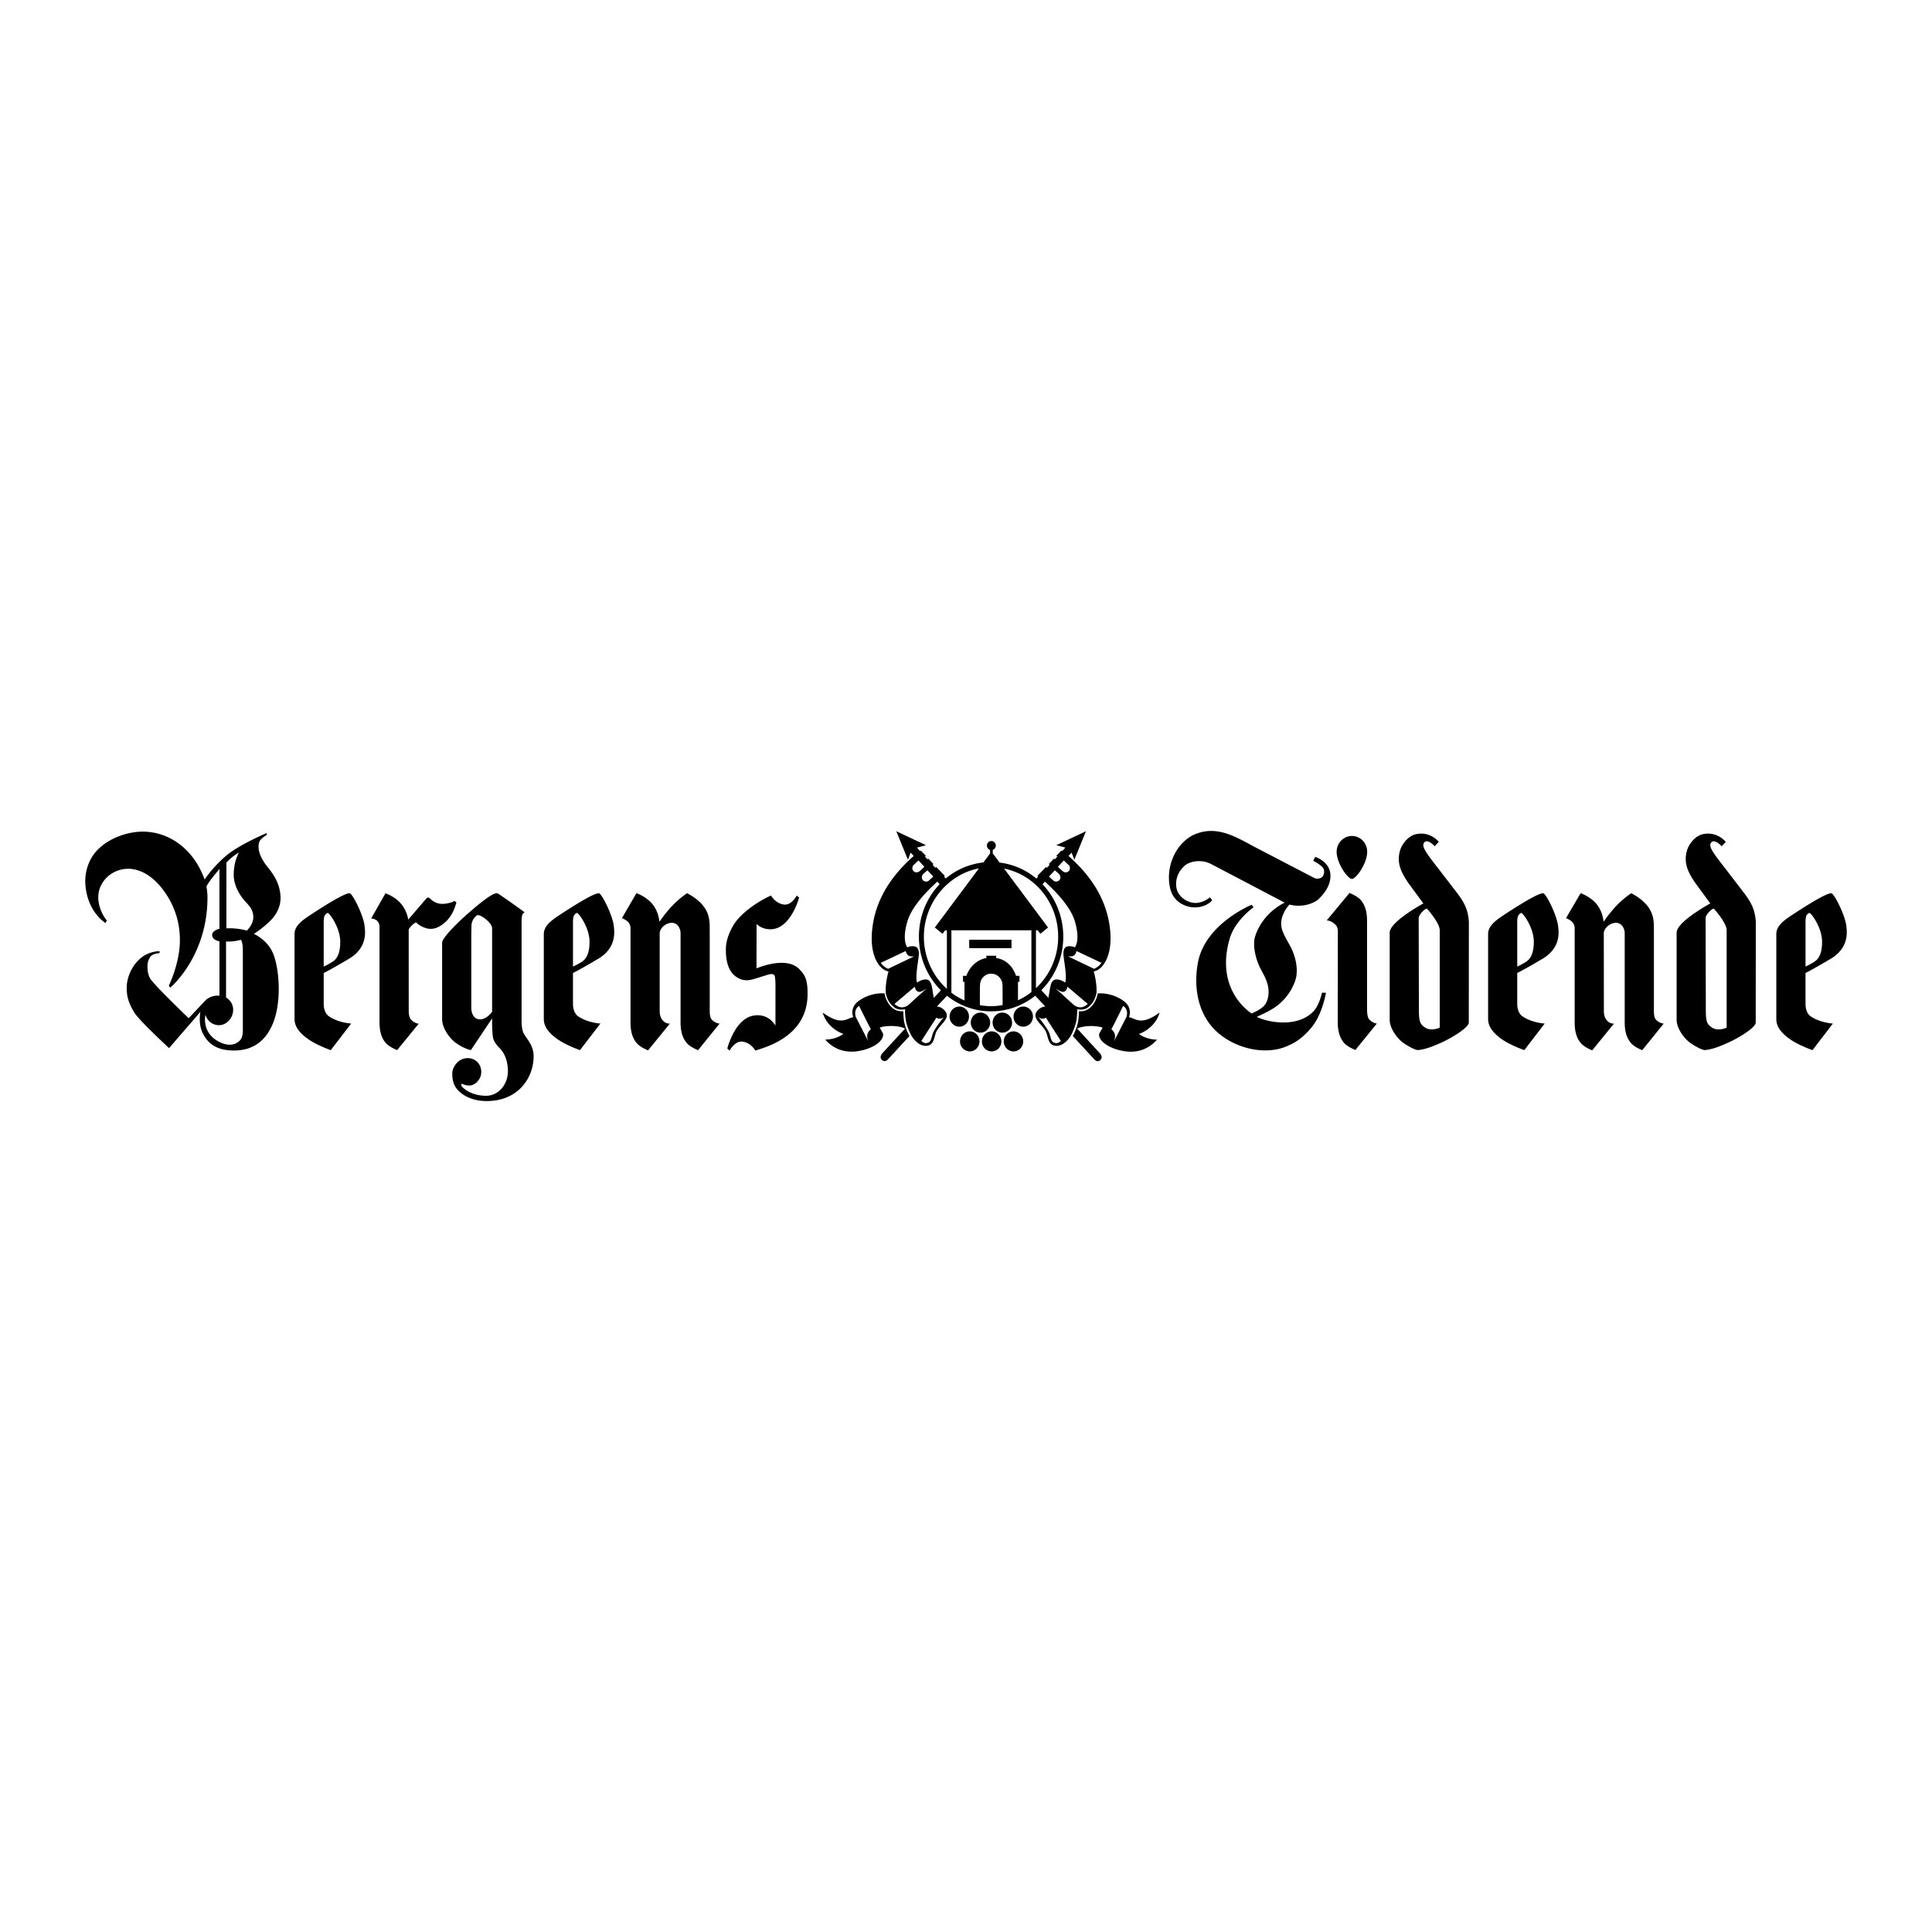
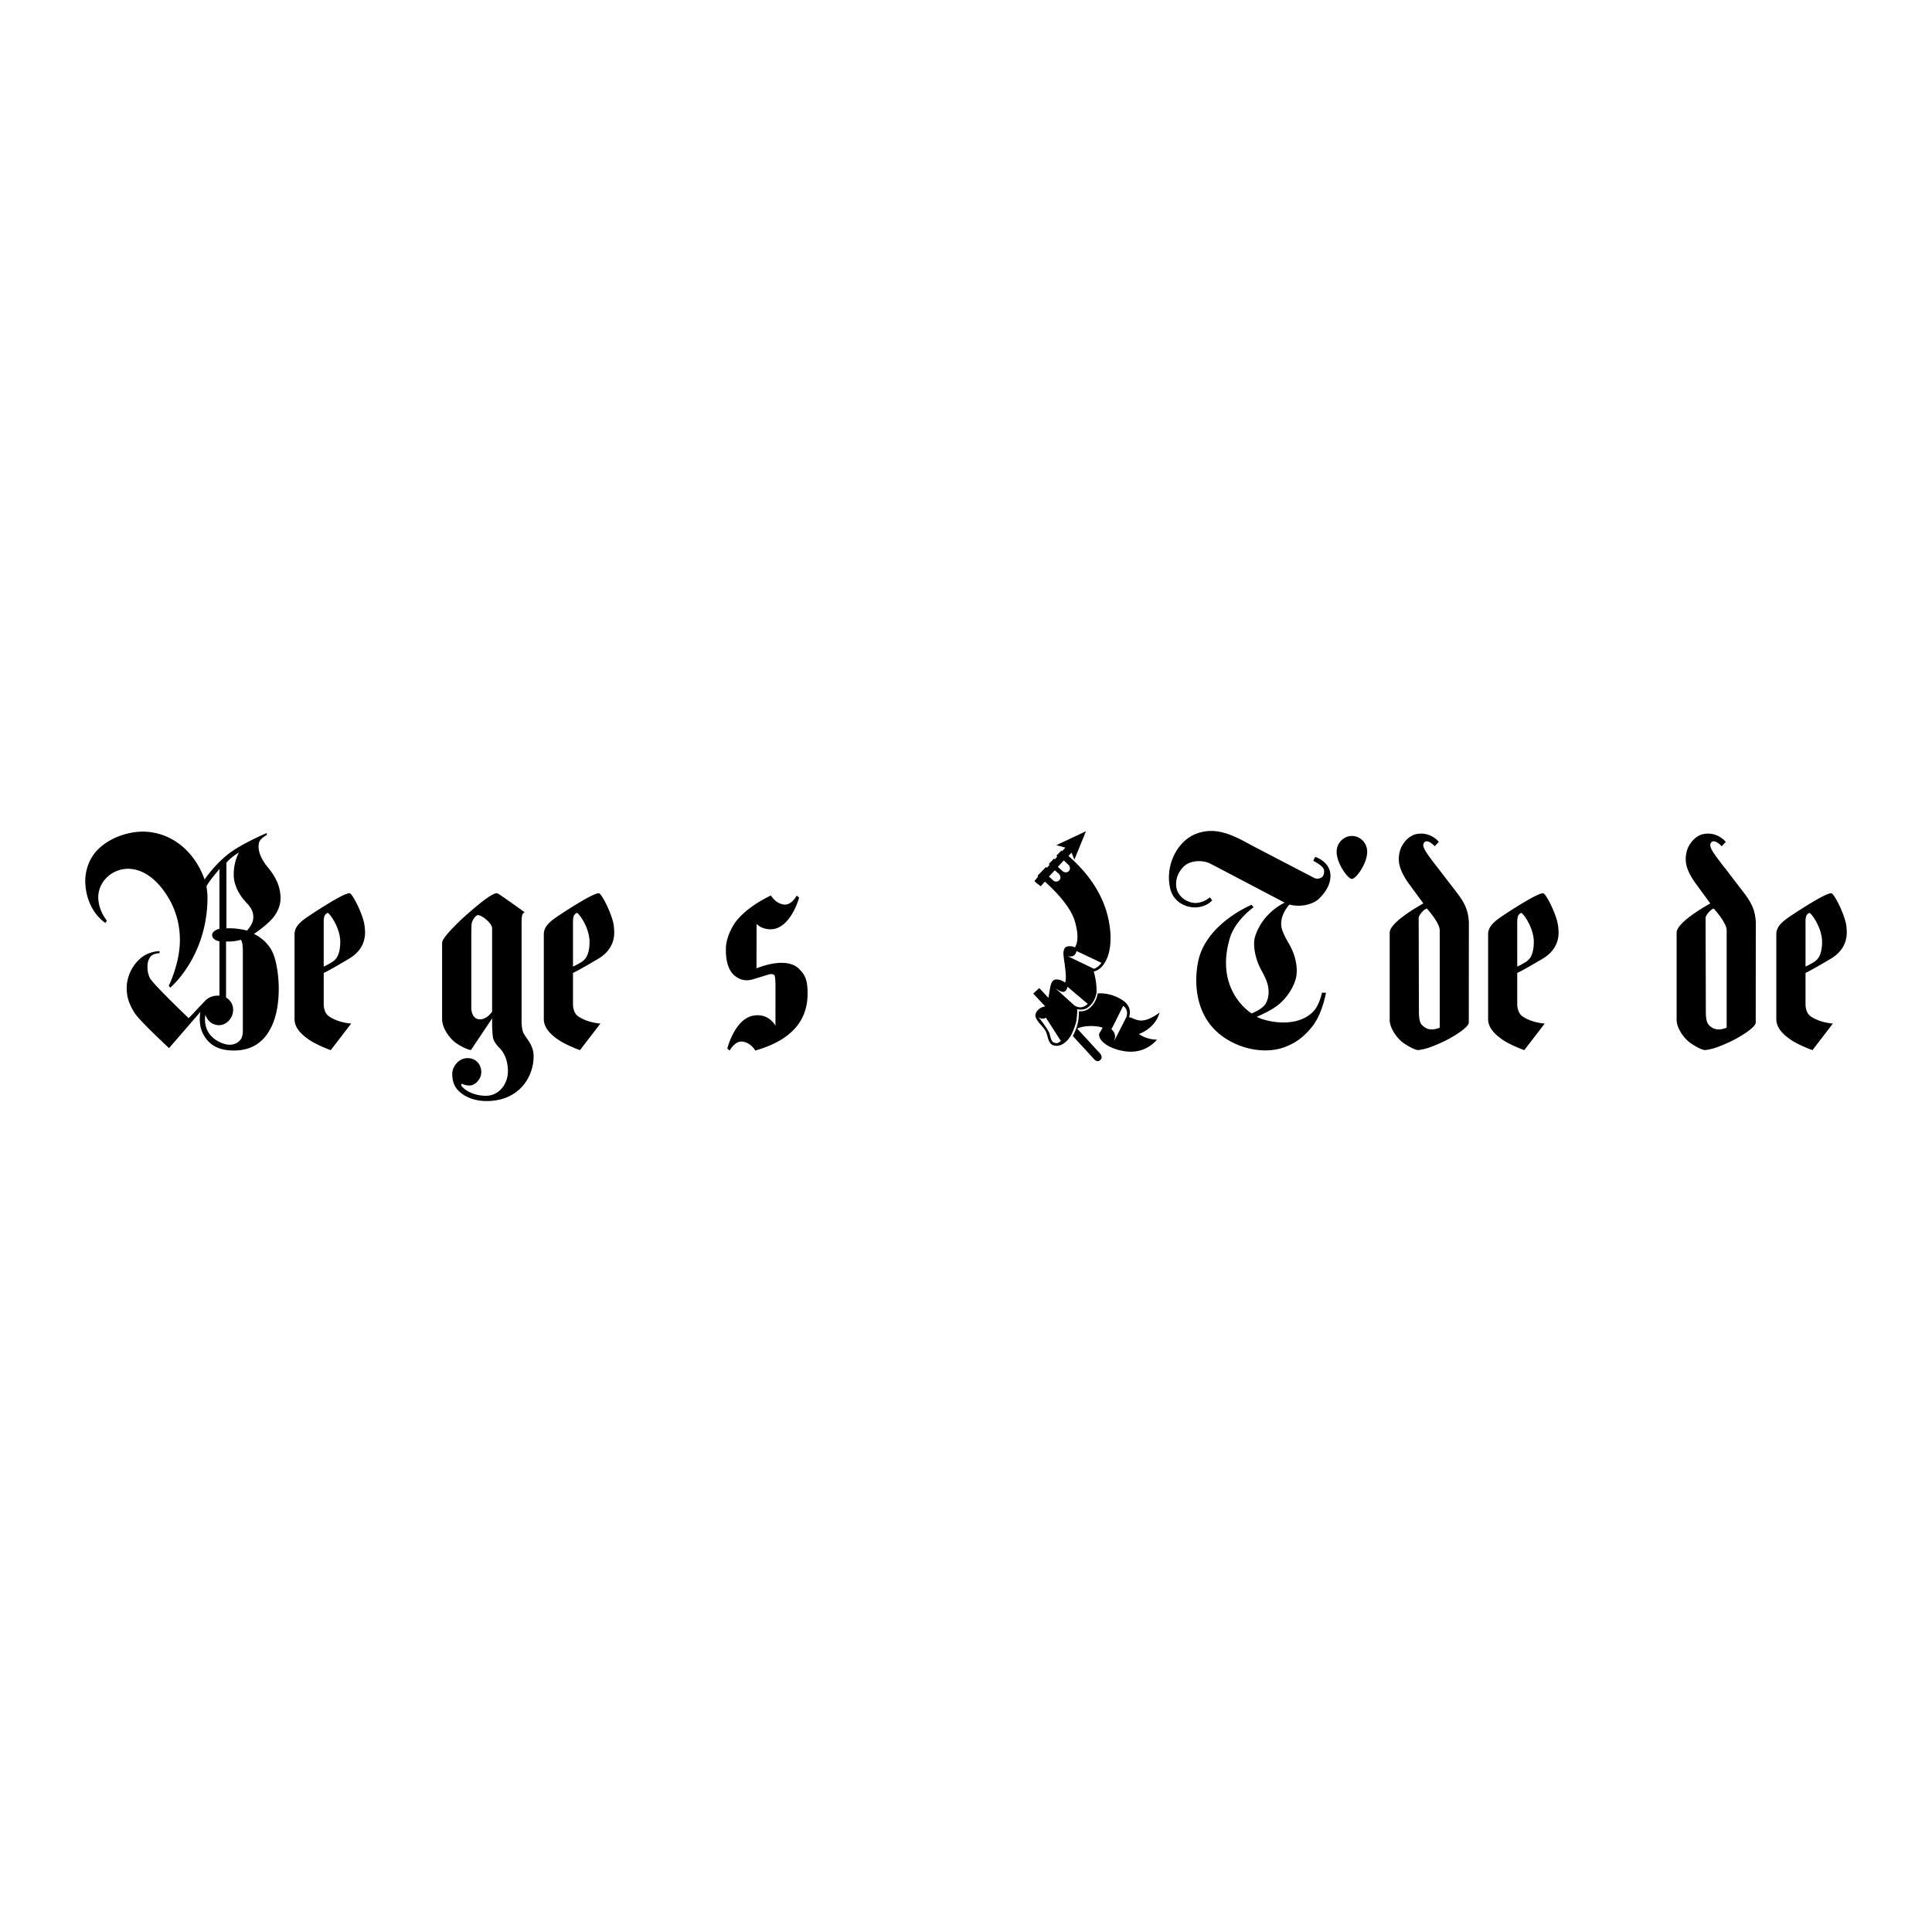
<svg xmlns="http://www.w3.org/2000/svg" width="2500" height="2500" viewBox="0 0 192.756 192.756">
  <g fill-rule="evenodd" clip-rule="evenodd">
    <path fill="#fff" d="M0 0h192.756v192.756H0V0z" />
    <path d="M91.304 96.992h.004-.004zM115.695 101.021c-1.912 1.398-2.418.545-3.057.466.102-.244.291-1.046-.578-1.654-.971-.672-2.021-.771-2.543-.715-.008.012-.039.269-.15.544-.102.234-.301.657-.734.977a1.398 1.398 0 0 1-.98.245c0 .023-.016.15-.016.222 0 .138 0 .146-.031.517-.07.825-.561 1.722-.568 1.746l-.023-.024 2.195 2.382s.309.336.609-.012c.244-.276-.08-.624-.08-.624l-2.268-2.469c.451-.225 1.305-.328 2.143-.193.133.02.26.055.395.103l-.285.501h-.008c-.309.546.609 1.549 2.449 1.842 1.84.291 2.875-.695 3.27-1.149-1.154-.02-1.801-.569-1.801-.569s1.587-.489 2.061-2.136zm-3.302.426l-1.256 2.461c.135-.344.244-.798-.26-1.229.039.008 1.176-2.318 1.176-2.318.254.142.395.435.395.719a1.772 1.772 0 0 1-.055.367z" />
    <path d="M107.471 100.717l-.006-.036.031.008c.008.008.584.154 1.027-.166.426-.312.6-.646.693-.876.127-.28.166-.518.166-.518l.008-.004c.072-.85-.15-1.781-.268-2.208.244-.035.49-.17.727-.391.355-.344 1.16-1.414.9-3.827-.301-2.749-1.707-5.155-4.146-7.303l.314-.328.27.711 1.16-2.848-2.961 1.394.908.241-.324.351-.078-.055-.498.514.094.087-.252.277c-.055-.044-.08-.079-.08-.079l-.521.545s.033.031.088.079l-.277.296c-.055-.055-.086-.083-.086-.083l-.854.885s.016.02.072.067l-.373.447.184.185.449.34.41-.462c.893.798 2.527 2.417 2.979 3.922.301.999.41 2.026.016 2.638-.213-.103-.418-.138-.703-.103-.291.039-.48.304-.434.885.055.632.379 2.247.158 2.733 0 0-.293-.245-.703-.304-.814-.123-.744.785-.965 1.824l-.908-.976-.602.549 1.203 1.291a1.147 1.147 0 0 0-.875.542c-.416.636.463 1.185.875 1.848.322.526.197 1.533 1.121 1.533.648 0 1.217-.597 1.484-1.13v.004c.023-.035.467-.933.529-1.6.073-.667.048-.899.048-.899zm-1.783-12.904c-.238.253-.539.09-.539.09l-.496-.446.584-.628c.244.206.418.364.441.396.064.067.23.363.01.588zm.955-.916c-.229.233-.498.119-.607.032a9.42 9.42 0 0 1-.49-.446l.592-.64c.254.249.473.454.506.478.086.09.18.39-.001.576zm.765 7.99l2.488 1.177c-.332.466-.75.592-.75.592l-2.592-1.244c.467.04.696 0 .854-.525zm-2.203 9.147c-.316-.062-.363-.466-.49-.9-.119-.375-.83-1.331-1.121-1.667.236.202.568.214.75.06l1.5 2.33c-.379.304-.457.217-.639.177zm.119-5.41c.197.082.971.809 1.176-.182l2.029 1.721c-.332.285-.742.518-1.342.146-.023-.015-1.429-1.298-1.863-1.685z" />
    <path d="M109.518 99.117v-.004l-.127.012v.004c.031-.004.08-.008.127-.012zM106.895 103.225l.119.118-.119-.126v.008z" fill="#fff" />
    <path d="M46.697 91.135c-.609.521-2.587 2.366-2.587 2.923v7.623c0 .881.734 1.928 1.414 2.401.818.561 1.39.671 1.414.679l.043.009 2.117-3.164v.592c0 .415.047 1.083.083 1.288.063.415.403.818.684 1.105.276.285.738.885.806 2.082.086 1.477-.917 2.654-2.172 2.654-1.138 0-2.058-.47-2.457-.983-.008-.036-.016-.063-.016-.095 0-.071.036-.106.059-.127.087.048.352.179.774.179.51 0 1.157-.601 1.157-1.34 0-.767-.533-1.39-1.367-1.39-.943 0-1.524.92-1.524 1.508v.036c0 .32-.003 1.062.585 1.675.557.576 1.497 1.051 2.789 1.062 3.239.023 4.74-2.347 4.74-4.472 0-.907-.462-1.477-.774-1.931 0 0-.146-.214-.209-.332-.241-.427-.217-1.323-.217-1.323v-9.858c0-.142.02-.545.071-.663.059-.139.146-.198.146-.198l.086-.059-.083-.06c-.095-.071-2.33-1.682-2.614-1.821-.444-.216-2.442 1.565-2.948 2zm2.401 1.485v8.317c-.056.083-.537.763-1.212.763-.853 0-.865-1.078-.865-1.122v-7.291c0-.288.02-.912.02-.912 0-.68.529-1.047.541-1.047 0 0 .012-.004.016-.008.288-.157 1.5.735 1.5 1.3zM149.883 91.392c-.742.505-1.414 1.023-1.414 1.805v8.484c0 .715.467 1.378 1.414 2.034.814.564 2.141 1.038 2.148 1.042l.047.016 2.039-2.654s-1.256-.059-2.213-.714c-.521-.356-.529-1.11-.529-1.232v-.017-3.084c.205-.087 1.066-.549 2.537-1.422 1.113-.664 1.588-1.591 1.588-2.618a5.66 5.66 0 0 0-.057-.688c-.135-1.07-1.137-3.062-1.438-3.208-.441-.217-4.083 2.232-4.122 2.256zm1.492.588c0-.297.039-.518.111-.648.094-.178.268-.241.277-.249l.008-.004c.197.032 1.256 1.481 1.256 2.883 0 1.292-.404 1.773-.814 2.026-.363.217-.646.371-.838.446V91.98zM55.674 91.392c-.746.505-1.418 1.023-1.418 1.805v8.484c0 .715.462 1.378 1.418 2.034.81.564 2.133 1.038 2.148 1.042l.043.016 2.038-2.654s-1.252-.059-2.211-.714c-.521-.356-.526-1.11-.526-1.232v-.017-3.084c.202-.087 1.066-.549 2.532-1.422 1.11-.664 1.583-1.591 1.583-2.618 0-.206-.016-.435-.047-.688-.138-1.07-1.142-3.062-1.442-3.208-.441-.217-4.082 2.232-4.118 2.256zm1.493.588c0-.297.032-.518.107-.648.095-.178.265-.241.272-.249h.004s.004 0 .008-.004c.202.032 1.26 1.481 1.26 2.883 0 1.292-.403 1.773-.818 2.026a6.638 6.638 0 0 1-.833.446V91.98zM30.808 91.392c-.75.505-1.422 1.023-1.422 1.805v8.484c0 .715.466 1.378 1.422 2.034.81.564 2.132 1.038 2.144 1.042l.048.015 2.038-2.654s-1.256-.059-2.208-.714c-.529-.356-.533-1.11-.533-1.232v-.017-3.084c.205-.087 1.07-.549 2.532-1.422 1.114-.664 1.592-1.591 1.592-2.618 0-.206-.02-.435-.051-.688-.138-1.07-1.142-3.062-1.446-3.208-.444-.216-4.081 2.233-4.116 2.257zm1.488.588c0-.297.036-.518.106-.648.099-.178.273-.241.276-.249h.004s.004 0 .008-.004c.198.032 1.256 1.481 1.256 2.883 0 1.292-.399 1.773-.817 2.026-.36.217-.64.371-.833.446V91.98zM178.637 91.392c-.742.505-1.414 1.023-1.414 1.805v8.484c0 .715.457 1.378 1.414 2.034.812.564 2.141 1.038 2.148 1.042l.047.016 2.037-2.654s-1.248-.059-2.211-.714c-.521-.356-.521-1.11-.521-1.232v-.017-3.084c.197-.087 1.059-.549 2.527-1.422 1.107-.664 1.588-1.591 1.588-2.618 0-.206-.016-.435-.047-.688-.143-1.07-1.145-3.062-1.453-3.208-.436-.217-4.076 2.232-4.115 2.256zm1.5.588c0-.297.031-.518.096-.648.102-.178.275-.241.283-.249l.008-.004c.197.032 1.264 1.481 1.264 2.883 0 1.292-.402 1.773-.82 2.026a6.65 6.65 0 0 1-.83.446l-.001-4.454zM76.868 89.369c-.02.008-1.967.869-3.254 2.334-.64.735-1.149 1.927-1.185 2.785-.043.939.079 2.2.869 2.855.446.359.987.576 1.706.392.415-.111 1.312-.396 1.596-.486.466-.143.632-.016.683.091.079.162.087.933.087.933l-.004 4.044c-.264-.419-.952-1.232-2.251-.976-1.773.348-2.508 3.112-2.54 3.23l-.012.044.237.205.04-.075c.008-.012.498-.893 1.205-.825.818.074 1.284.845 1.288.853l.036.052.075-.04c3.361-.968 5.095-2.831 5.127-5.544.016-1.28-.166-1.877-.743-2.461-.75-.897-2.338-.952-4.352-.17 0-.186.008-4.084.012-4.428.182.186.573.49 1.264.529 2.042.122 2.926-2.982 2.962-3.112l.012-.048-.24-.201-.04.075c-.004.008-.498.893-1.205.825-.818-.079-1.283-.841-1.288-.849l-.031-.055-.054.023zM9.721 84.804c-.806.833-1.217 1.987-1.217 3.148.091 3.01 2.03 4.139 2.03 4.139l.123-.257s-.767-.854-.85-2.16c-.067-1.24.723-2.295 1.758-2.741 1.532-.66 3.259-.016 4.613 1.722 1.173 1.509 1.77 3.239 1.77 5.143 0 2.322-1.106 4.546-1.106 4.546l.142.197s3.717-3.084 3.717-9.005c0-.336-.043-.75-.103-1.09 0 0 .154-.348.64-.944l.656-.813v5.976s-.727.158-.727.624c0 .514.727.628.727.628v5.43s-.687-.13-1.347.415l-1.722 1.824s-3.563-3.408-3.867-4.004c-.194-.367-.246-.799-.246-1.157 0-.363.099-.68.257-.921.269-.407.94-.402.94-.402l.02-.206s-1.082-.016-1.939.739c-1.051.928-1.339 2.18-1.347 2.848-.016.936.198 1.619.767 2.552.509.816 3.459 3.535 3.459 3.535l3.124-3.615s-.237 1.165.226 2.109c.596 1.217 1.591 1.746 3.12 1.746 1.856 0 3.164-.904 3.902-2.733.47-1.161.569-2.496.569-3.416 0-1.41-.241-2.84-.609-3.638-.604-1.319-1.875-1.849-1.875-1.849s.75-.45 1.572-1.24c.806-.774 1.133-1.655 1.09-2.492-.063-1.102-.49-1.963-1.264-2.907-.71-.873-.928-1.564-.928-2.05 0-.162.02-.284.036-.363.071-.442.782-.813.782-.813v-.197s-2.622 1.098-3.961 2.192c-1.382 1.137-2.239 2.441-2.239 2.441-1.046-2.907-3.349-4.676-5.98-4.771-1.412-.05-3.418.495-4.713 1.83zm13.484 16.355c.292-1.138-.652-1.636-.652-1.636v-5.592s.241.024.644-.012c.406-.036.833-.154.833-.154s.186.143.198.991v7.833c0 .245.028.628-.138.999-.063.142-.664 1.023-2.011.454-1.955-.829-1.615-2.605-1.587-2.804 0 0 .252.968 1.268 1.042.698.052 1.298-.524 1.445-1.121zm.631-16.102c-.198.391-.518 1.109-.518 2.235 0 .885.446 1.789.968 2.429.411.514.988.9.988 1.797 0 .7-.616 1.304-.64 1.327a6.507 6.507 0 0 0-1.173-.205c-.332-.043-.763-.02-.873-.02v-6.557a5.2 5.2 0 0 1 1.248-1.006zM169.859 83.235c-.568.143-1.098.632-1.43 1.3a2.933 2.933 0 0 0-.244 1.161c0 .881.434 1.627.908 2.331.475.651 1.334 1.824 1.541 2.109-1.059.596-3.357 2.002-3.357 2.918v8.702c0 .821.734 1.868 1.414 2.33.947.64 1.406.715 1.469.667l-.031.012c.695-.09 1.217-.256 2.322-.754.971-.435 2.717-1.477 2.717-1.994l.008-9.657v-.375c-.07-1.208-.449-1.927-1.121-2.824l-1.762-2.303c-1.375-1.758-1.889-2.417-1.564-2.804a.275.275 0 0 1 .221-.119c.34-.012.768.438.775.443l.047.051.41-.435-.047-.048c-.008-.011-.854-1.042-2.276-.711zm.332 17.644l-.023-9.29c0-.284.488-.817.742-.92.049-.024.072-.016.072-.016.363.387 1.287 1.528 1.287 2.156v9.72c-.174.079-.939.367-1.492-.027-.365-.265-.586-.427-.586-1.623zM141.234 83.235c-.562.143-1.1.632-1.432 1.3a2.933 2.933 0 0 0-.244 1.161c0 .881.443 1.627.9 2.331.482.651 1.344 1.824 1.549 2.109-1.066.596-3.357 2.002-3.357 2.918v8.702c0 .821.734 1.868 1.414 2.33.955.64 1.406.715 1.469.667l-.031.012c.695-.09 1.217-.256 2.322-.754.971-.435 2.717-1.477 2.717-1.994l.008-9.657v-.375c-.07-1.208-.449-1.927-1.121-2.824l-1.77-2.303c-1.367-1.758-1.881-2.417-1.564-2.804a.304.304 0 0 1 .23-.119c.34-.012.766.438.773.443l.047.051.402-.435-.039-.048c-.007-.011-.853-1.042-2.273-.711zm.33 17.644l-.023-9.29c0-.284.49-.817.742-.92.049-.024.072-.016.08-.016.355.387 1.279 1.528 1.279 2.156v9.72c-.174.079-.941.367-1.484-.027-.373-.265-.594-.427-.594-1.623zM118.996 83.338c-1.736.913-2.693 3.148-2.273 5.183.205 1.062.963 1.785 2.092 1.979.664.114 1.572-.071 2.102-.651.023-.024.023-.032.023-.032l-.229-.292-.023.017a2.303 2.303 0 0 1-1.398.548c-.734.004-1.627-.501-1.881-1.354-.229-.912.127-1.856.918-2.473.678-.426 1.674-.462 2.432-.095.008 0 7.418 3.891 7.418 3.891s-2.141.912-2.947 3.346c-.314.972.119 2.457.514 3.202.396.747.822 1.47.822 2.323 0 0 .031.667-.277 1.173-.291.58-1.414 1.007-1.414 1.007s-3.713-2.228-2.188-7.46c.529-1.84 2.385-3.136 2.385-3.136l-.205-.241s-4.51 1.841-5.316 5.609c-.363 1.722-.355 4.262 1.115 6.24 1.729 2.331 5.441 3.377 7.914 2.173.924-.379 1.785-1.134 2.434-1.999.939-1.259 1.279-3.25 1.279-3.25l-.402-.004s-.254 1.287-.9 1.915c-1.762 1.734-4.883.905-5.594.49 0 0 1.035-.45 1.73-.9 1.588-1.042 2.236-2.749 2.236-3.429 0 0 .182-1.338-.768-2.966-.244-.419-.48-.849-.648-1.307-.504-1.355.697-2.595.697-2.595.963.245 2.061.091 2.82-.466.836-.759 1.223-1.524 1.271-2.259.109-1.541-1.518-2.034-1.518-2.034l-.197.391s.986.49 1.066.885c.062.312-.023.561-.15.707-.119.134-.482.276-.805.123l-6.043-3.144c-1.943-1.051-3.856-2.192-6.092-1.115zM133.357 84.981c0 1.173 1.121 2.709 1.525 2.709.41 0 1.523-1.537 1.523-2.709 0-.869-.68-1.576-1.523-1.576-.837.001-1.525.707-1.525 1.576z" />
-     <path d="M134.605 89.133l-2.236 2.693s.443 0 .879.442c.133.134.213.328.229.584l-.008 9.131c0 1.268.402 1.786.6 2.034.316.406 1.082.707 1.113.723l.041.02 2.148-2.643s-.371 0-.76-.402c-.127-.134-.188-.442-.205-.676 0 0-.016-.205-.016-.549v-8.626c0-1.264-.402-1.781-.6-2.034-.316-.403-1.074-.707-1.107-.719l-.047-.02-.031.042zM71.011 101.724c-.154-.162-.202-.518-.202-.829v-8.263c0-.723-.043-1.43-.572-2.156-.593-.818-1.608-1.319-1.651-1.339l-.031-.02-.036.02c-.008.008-.747.478-1.544 1.335a12.632 12.632 0 0 0-1.177 1.493c-.075-.581-.28-1.323-.833-1.908-.596-.632-1.378-.912-1.41-.924l-.051-.016-.032.04-1.421 2.444c.004 0 .28.127.426.226a.93.93 0 0 1 .43.806v9.385c0 1.267.403 1.785.601 2.029.312.411 1.074.715 1.106.727l.047.017 2.177-2.671s-.431.079-.787-.402c-.134-.182-.233-.494-.233-.802v-7.793c0-.513.616-1.054 1.201-1.054.573 0 .881.545.881 1.054v8.875c0 1.272.403 1.79.596 2.034.316.411 1.078.715 1.11.727l.043.016 2.145-2.654c-.002-.003-.4.006-.783-.397zM165.207 101.724c-.15-.162-.197-.518-.197-.829v-8.263c0-.723-.047-1.43-.576-2.156-.592-.818-1.604-1.319-1.652-1.339l-.031-.02-.031.02c-.008.008-.75.478-1.549 1.335a12.594 12.594 0 0 0-1.176 1.493c-.072-.581-.277-1.323-.83-1.908-.6-.632-1.383-.912-1.414-.924l-.047-.016-.031.04-1.43 2.444c.008 0 .283.127.426.226.34.229.436.525.436.806v9.385c0 1.267.402 1.785.6 2.029.314.411 1.074.715 1.105.727l.047.017 2.174-2.671s-.428.079-.783-.402c-.135-.182-.229-.494-.229-.802l-.008-7.793c0-.513.623-1.054 1.207-1.054.57 0 .879.545.879 1.054v8.875c0 1.272.402 1.79.6 2.034.316.411 1.074.715 1.105.727l.047.016 2.141-2.654c-.002-.003-.396.006-.783-.397zM45.322 89.883c-.174.138-.553.229-.826.269-.442.067-.794.004-1.07-.126-.284-.134-.471-.352-.596-.435-.175-.119-.297.059-.297.059l-1.805 2.101a3.314 3.314 0 0 0-.802-1.683 3.894 3.894 0 0 0-1.414-.924l-.051-.016-.028.043-1.398 2.457c.241.035.47.122.564.213.296.288.265.557.265.802v9.353c0 1.272.406 1.79.6 2.034.316.411 1.158.742 1.158.742l2.157-2.642s-.388 0-.771-.403c-.158-.162-.229-.521-.229-.833l-.004-8.16c.154-.272.454-.596.743-.707.217.253.703.514 1.11.608.553.118 1.129-.039 1.777-.612.75-.667.995-1.528 1.133-1.987l-.216-.153zM95.783 103.904c0-.558.438-1.003.972-1.003.533 0 .968.445.968 1.003 0 .549-.436.995-.968.995a.986.986 0 0 1-.972-.995zM97.967 103.904c0-.558.436-1.003.969-1.003.537 0 .971.445.971 1.003a.983.983 0 0 1-.971.995.983.983 0 0 1-.969-.995zM100.146 103.904c0-.558.439-1.003.973-1.003s.967.445.967 1.003c0 .549-.434.995-.967.995s-.973-.446-.973-.995zM96.853 102.027c0-.553.434-.999.967-.999s.969.446.969.999c0 .554-.436 1-.969 1s-.967-.446-.967-1zM99.033 102.027c0-.553.436-.999.967-.999.537 0 .973.446.973.999 0 .554-.436 1-.973 1-.531 0-.967-.446-.967-1zM94.74 101.427c0-.552.439-1.003.972-1.003s.963.451.963 1.003c0 .554-.43 1.004-.963 1.004s-.972-.451-.972-1.004zM101.123 101.427c0-.552.43-1.003.971-1.003.533 0 .965.451.965 1.003 0 .554-.432 1.004-.965 1.004-.541 0-.971-.451-.971-1.004zM106.43 96.992zM90.163 101.621c-.032-.371-.032-.379-.032-.517 0-.071-.012-.198-.008-.222a1.405 1.405 0 0 1-.987-.245c-.435-.319-.632-.742-.73-.977a1.99 1.99 0 0 1-.146-.544c-.534-.056-1.58.043-2.547.715-.873.608-.68 1.41-.581 1.654-.64.079-1.146.933-3.053-.466.474 1.647 2.062 2.133 2.062 2.133s-.648.55-1.809.569c.398.454 1.438 1.44 3.278 1.149 1.837-.293 2.753-1.296 2.441-1.842l-.284-.501c.126-.048.261-.083.391-.103.842-.135 1.694-.031 2.145.193l-2.271 2.469s-.324.348-.079.624c.296.348.612.012.612.012l2.172-2.357c-.018-.022-.504-.919-.574-1.744zm-3.528 2.287l-1.26-2.461a1.456 1.456 0 0 1-.052-.367c0-.284.139-.577.392-.719 0 0 1.141 2.326 1.177 2.318-.509.431-.395.885-.257 1.229z" />
-     <path d="M93.476 100.42l1.209-1.291-.601-.549-.916.976c-.214-1.039-.15-1.947-.956-1.824-.415.059-.707.304-.707.304-.213-.486.106-2.102.162-2.733.048-.581-.15-.846-.438-.885a1.18 1.18 0 0 0-.708.103c-.391-.612-.276-1.639.024-2.638.45-1.505 2.082-3.125 2.974-3.922l.415.462.446-.34.182-.185-.375-.447c.06-.047.079-.067.079-.067l-.857-.885s-.031.028-.083.083l-.276-.296c.052-.047.083-.079.083-.079l-.517-.545s-.032.035-.079.079l-.257-.277.091-.087-.498-.514-.075.055-.316-.351.9-.241-2.958-1.394 1.161 2.848.269-.711.312.328c-2.441 2.148-3.843 4.554-4.143 7.303-.265 2.413.537 3.483.896 3.827.233.221.486.355.727.391-.119.427-.336 1.358-.265 2.208v.004s.051.237.166.518c.099.229.276.564.699.876.442.32 1.022.174 1.027.166l.032-.008v.036s-.032.232.04.9c.063.667.509 1.564.529 1.6l.004-.004c.269.533.829 1.13 1.48 1.13.925 0 .802-1.007 1.123-1.533.41-.663 1.291-1.212.873-1.848-.29-.441-.676-.526-.878-.543zm-.94-13.59l.581.628-.498.446s-.292.163-.537-.09c-.217-.226-.06-.521.008-.588.024-.033.197-.191.446-.396zm-1.406-.51c.027-.024.249-.229.509-.478l.584.64c-.276.265-.438.406-.486.446-.114.087-.387.201-.608-.032-.185-.185-.086-.485.001-.576zm-2.512 10.336s-.415-.126-.747-.592l2.488-1.177c.162.525.391.564.849.525l-2.59 1.244zm1.963 3.654c-.596.371-1.015.139-1.343-.146l2.03-1.721c.214.99.984.264 1.177.182-.434.386-1.841 1.669-1.864 1.685zm2.477 2.824c-.13.435-.182.838-.49.9-.182.04-.265.127-.645-.178l1.505-2.33c.178.154.513.143.75-.06-.291.337-1.01 1.293-1.12 1.668zM91.339 96.992h.004-.004z" />
-     <path d="M99.729 86.06c-.02-.031-.664-.896-.68-.916v-.352a.446.446 0 0 0 .301-.427.45.45 0 0 0-.439-.458.45.45 0 0 0-.445.458c0 .202.129.371.312.431v.355l-.668.896c-3.67.403-6.43 3.583-6.43 7.405 0 4.108 3.227 7.449 7.196 7.449 3.975 0 7.207-3.341 7.207-7.449-.001-3.778-2.733-6.954-6.354-7.392zm-5.258 12.603a7.029 7.029 0 0 1-2.295-5.21c0-3.313 2.354-6.216 5.49-6.813-.129.178-4.399 5.897-4.399 5.897l.77.628.253-.34h.182l-.001 5.838zm3.295 1.623c-.008-.584 0-1.951.012-1.991 0-.64.498-1.152 1.113-1.152.613 0 1.127.513 1.127 1.152.012.04.016 1.395.012 1.983a6.294 6.294 0 0 1-2.264.008zm5.138-1.304a6.436 6.436 0 0 1-1.34.813V97.96l.15-.012v-.589h-.344c-.318-.939-1.006-1.635-1.982-1.777v-.225h-.98l.006.225c-.881.143-1.672.842-1.996 1.777h-.34v.589l.15.012v1.856a6.724 6.724 0 0 1-1.307-.771v-6.229h7.982l.001 6.166zm.453-.39v-5.774h.174c.023.027.268.348.268.348l.031-.028.734-.6s-4.252-5.7-4.391-5.881c3.141.64 5.402 3.476 5.402 6.797a7.021 7.021 0 0 1-2.218 5.138z" />
-     <path d="M96.699 93.758h4.219v.837h-4.219v-.837z" />
  </g>
</svg>